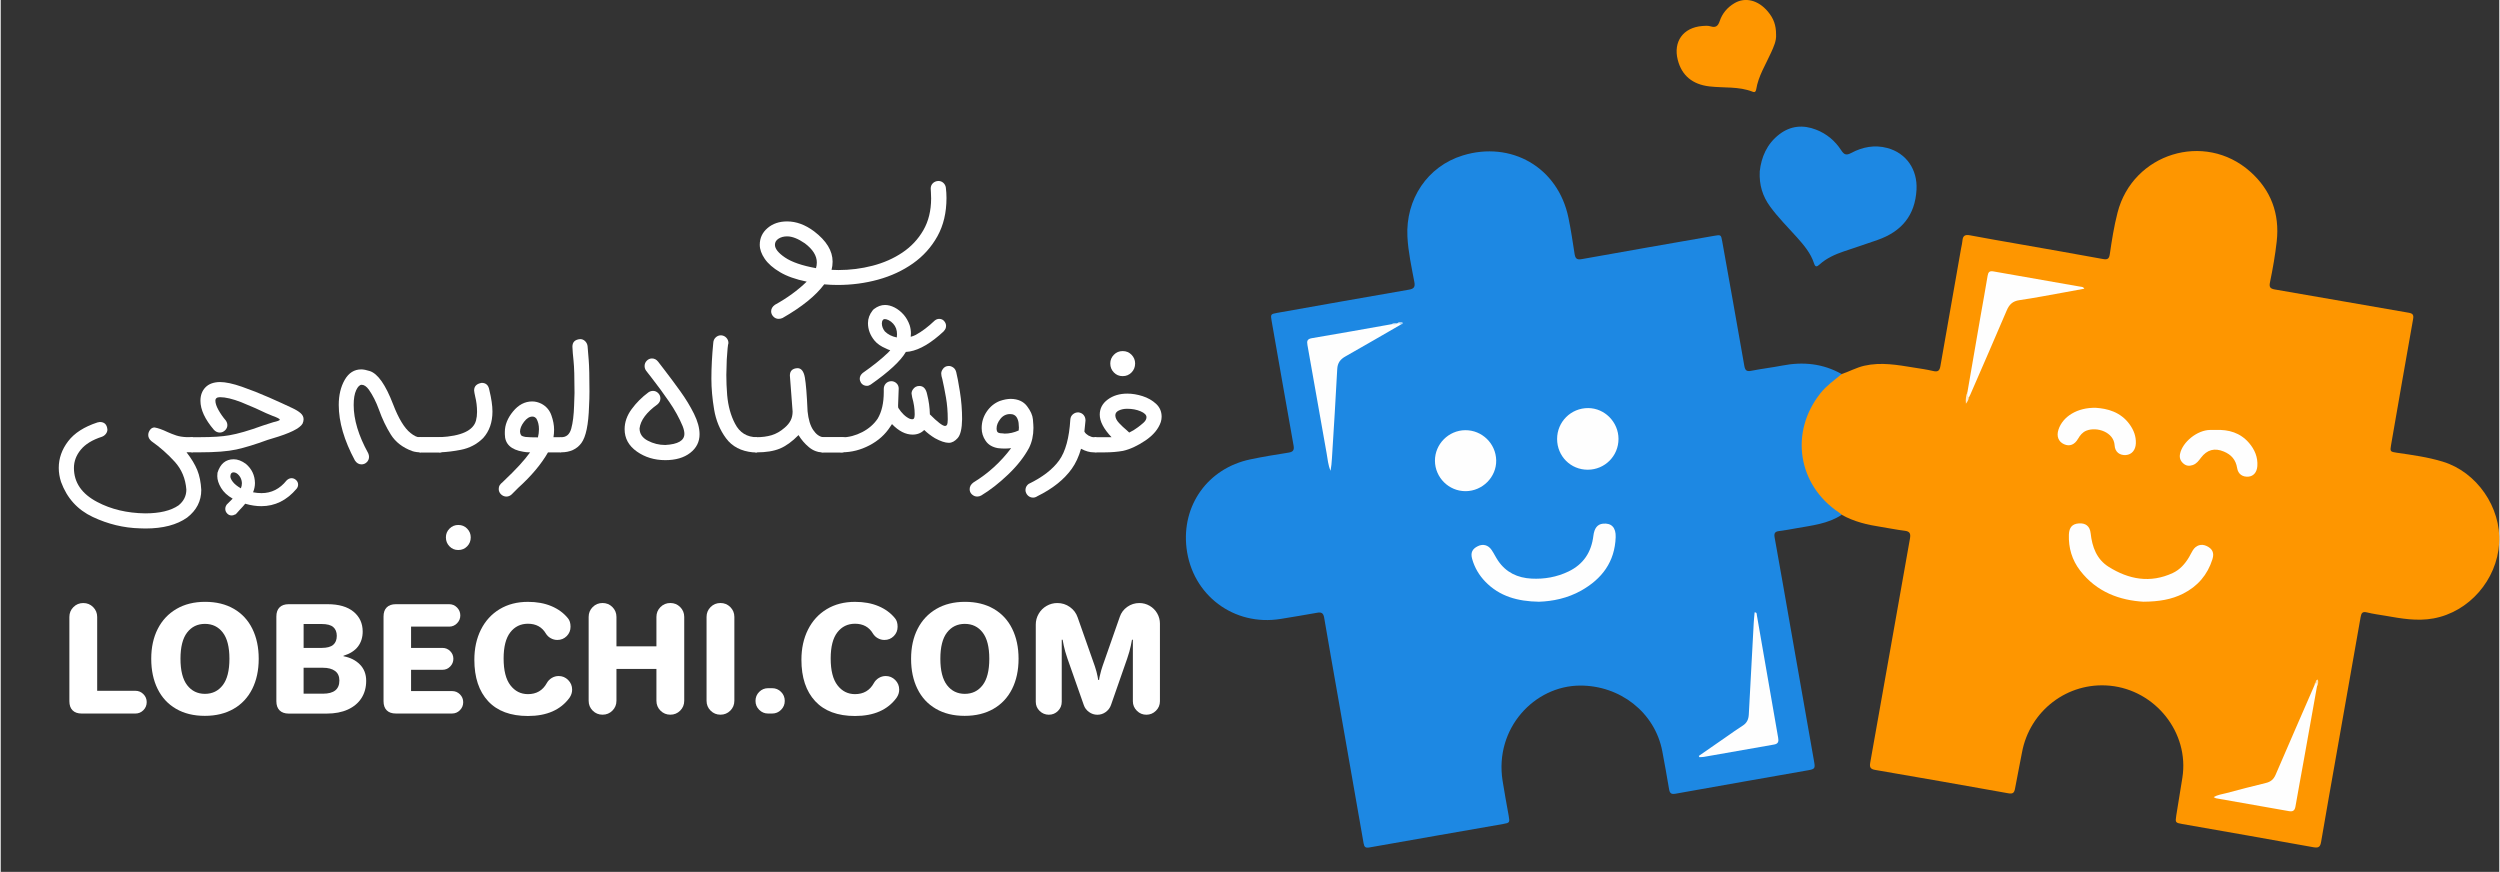
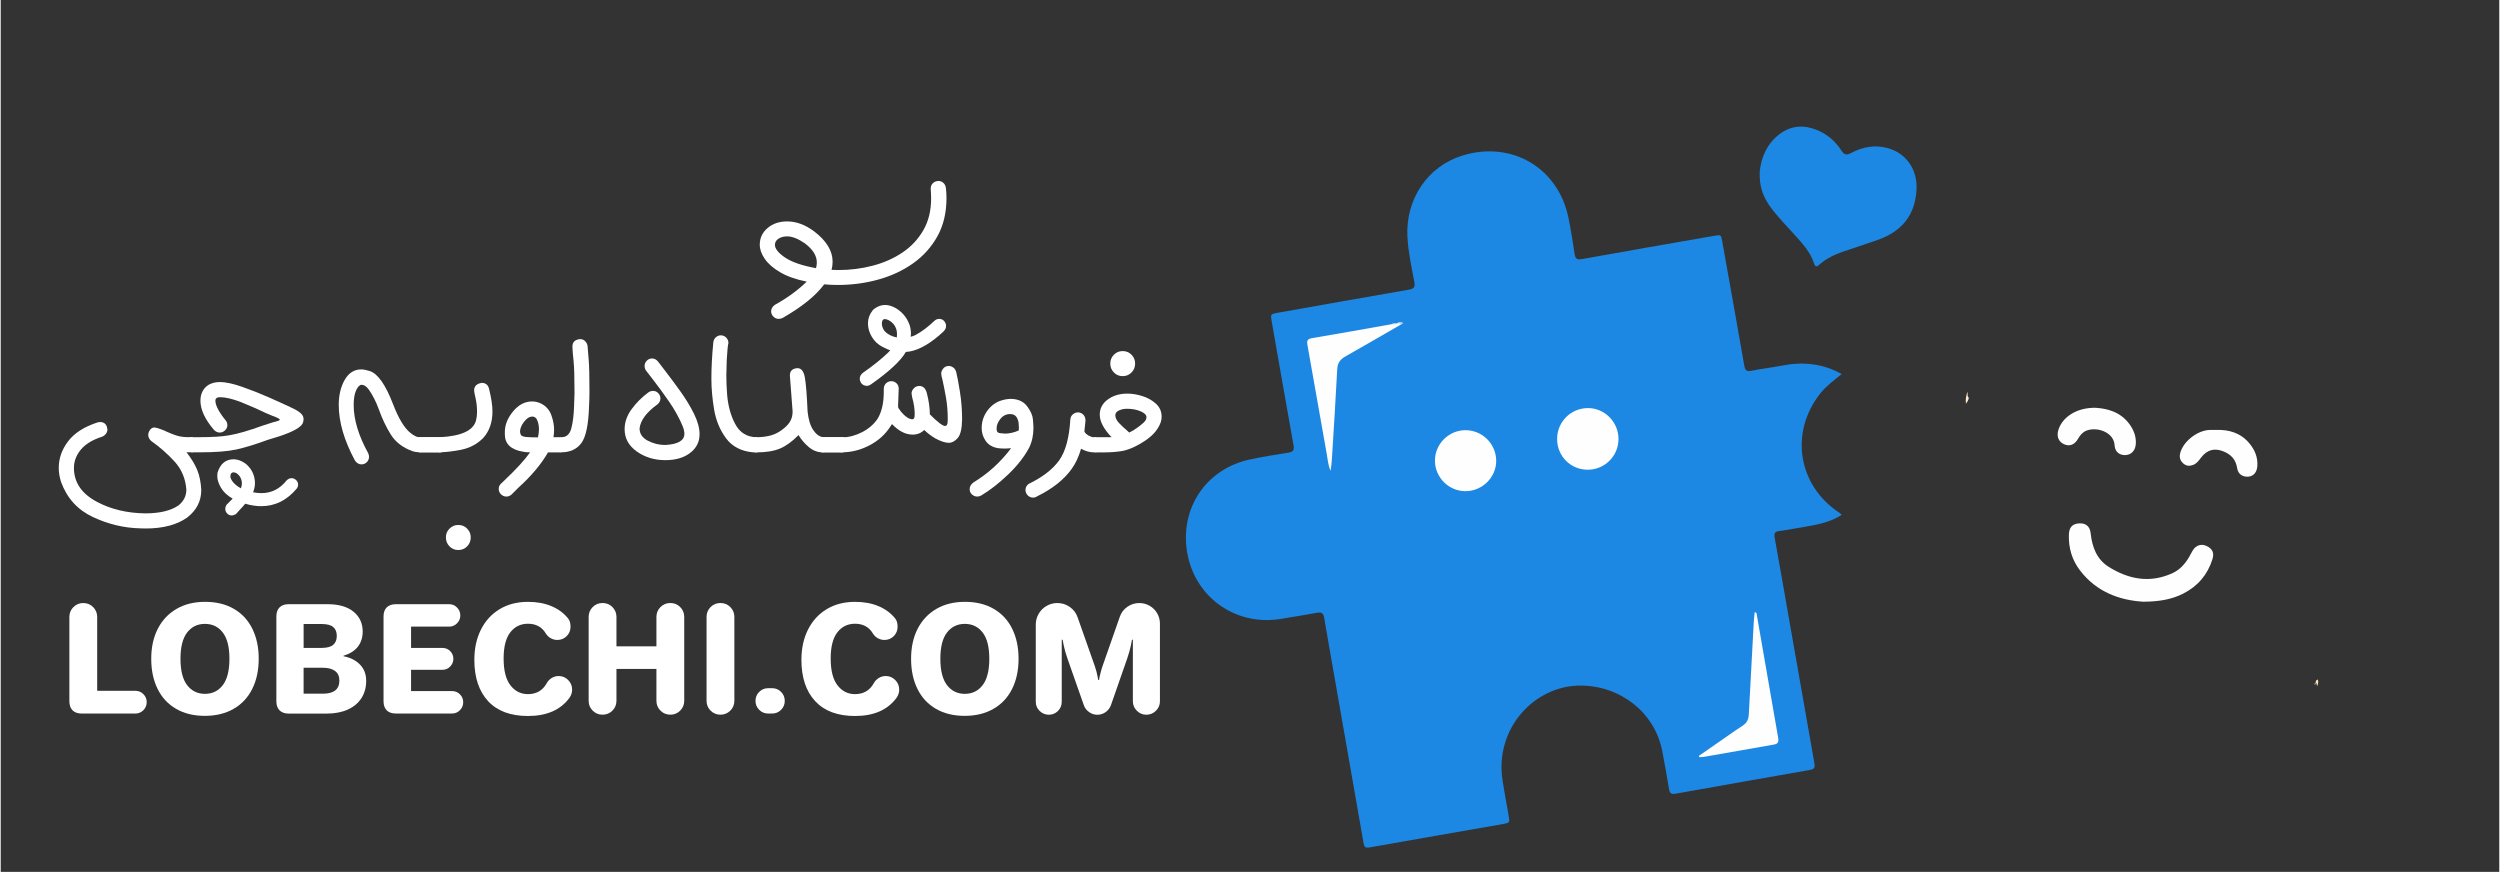
<svg xmlns="http://www.w3.org/2000/svg" viewBox="0 0 1080.12 376.91" width="1081" height="377">
  <rect x="0" y="0" width="1080.12" height="376.91" fill="#333333" stroke="none" />
  <style>		.s0 { fill: #fe9600 } 		.s1 { fill: #1d88e3 } 		.s2 { fill: #fefefe } 		.s3 { fill: #feebd0 } 		.s4 { fill: #fee1b8 } 		.s5 { fill: #add4f4 } 		.s6 { fill: #ffffff } 	</style>
  <g>
    <g>
-       <path class="s0" d="m795.83 161.7c3.3-1.08 6.34-2.8 9.78-3.59 7.27-1.66 14.37-0.35 21.5 0.8 2.8 0.45 5.63 0.84 8.39 1.5 2.09 0.5 2.71-0.34 3.03-2.21 2.94-16.95 5.94-33.88 8.93-50.82 0.2-1.12 0.51-2.23 0.59-3.35 0.16-2.12 1.13-2.71 3.22-2.31 6.69 1.28 13.41 2.42 20.12 3.6 12.46 2.2 24.93 4.36 37.38 6.65 2.04 0.38 2.7-0.12 2.99-2.14 0.87-6.02 1.82-12.03 3.34-17.93 6.57-25.56 37.58-35.26 57.34-17.71 8.92 7.92 12.81 18.14 11.47 30.15-0.66 5.97-1.71 11.88-2.92 17.75-0.41 1.96 0.04 2.7 2.09 3.05 19.27 3.3 38.52 6.73 57.79 10.04 1.92 0.33 2.32 0.94 1.98 2.86-3.24 18.12-6.36 36.25-9.52 54.38-0.48 2.76-0.36 2.89 2.57 3.31 6.66 0.96 13.34 1.88 19.81 3.85 14.7 4.47 25.28 19.76 24.36 35.23-0.95 15.97-13.08 29.75-28.43 32.54-7.05 1.28-13.89 0.05-20.76-1.16-2.64-0.46-5.31-0.78-7.89-1.43-2-0.51-2.5 0.2-2.82 2.04-3.49 20.05-7.06 40.1-10.6 60.14-2.17 12.3-4.36 24.6-6.46 36.91-0.35 2.04-0.88 2.85-3.26 2.42-18.9-3.44-37.83-6.71-56.75-10.05-3-0.53-3.08-0.64-2.62-3.64 0.85-5.45 1.78-10.89 2.64-16.33 3.1-19.56-11.71-37.93-31.33-39.82-18.33-1.76-34.71 10.87-38.01 28.92-0.95 5.19-2.06 10.34-2.99 15.53-0.32 1.78-0.88 2.42-2.88 2.06q-28.72-5.15-57.49-10.09c-2.06-0.35-2.62-1.02-2.23-3.18 5.77-32.27 11.42-64.56 17.17-96.84 0.38-2.14-0.01-3.12-2.31-3.39-3.38-0.4-6.72-1.12-10.09-1.64-5.96-0.9-11.77-2.27-17.09-5.25-4.25-1.17-7.05-4.37-9.59-7.55-8.28-10.39-10.6-22.09-6.2-34.72 2.39-6.85 6.7-12.54 12.53-16.97 0.96-0.74 1.96-1.44 3.22-1.61z" />
      <path class="s1" d="m795.83 161.7c-3.15 2.63-6.51 4.97-9.13 8.25-13.44 16.85-9.91 39.74 8.06 51.67 0.4 0.26 0.74 0.61 1.1 0.92-5.96 3.94-12.9 4.61-19.67 5.83-2.47 0.45-4.95 0.9-7.44 1.21-1.81 0.22-2.21 1.01-1.89 2.78 2.45 13.57 4.81 27.16 7.19 40.75q4.96 28.17 9.91 56.34c0.47 2.69 0.22 3.03-2.54 3.52-19.16 3.38-38.32 6.72-57.47 10.16-1.86 0.33-2.44-0.29-2.73-1.99q-1.37-8.16-2.91-16.29c-3.18-16.97-18.39-28.58-35.62-28.48-19.71 0.11-36.95 18.5-33.45 41.06 0.78 5.05 1.74 10.07 2.63 15.1 0.54 3.05 0.51 3.17-2.43 3.69-19.24 3.37-38.49 6.7-57.72 10.12-1.77 0.31-2.26-0.17-2.55-1.8-3.7-21.33-7.46-42.65-11.2-63.98-1.96-11.18-3.95-22.36-5.85-33.55-0.32-1.86-1.08-2.48-2.94-2.14-5.26 0.95-10.54 1.82-15.82 2.68-20.25 3.31-38.32-10.28-40.74-30.62-2.2-18.49 9.25-34.49 27.55-38.34 5.47-1.15 11.01-2.05 16.53-2.92 1.96-0.31 2.55-1.05 2.2-3.04-3.21-17.95-6.33-35.92-9.49-53.89-0.5-2.86-0.42-2.98 2.37-3.48 19.01-3.36 38.01-6.77 57.04-10.05 2.17-0.37 2.67-1.24 2.3-3.25-1.22-6.53-2.68-13.04-3.01-19.7-0.8-16.07 8.6-30.35 23.93-35.06 20.77-6.38 41.13 4.95 45.68 26.91 1.07 5.16 1.85 10.38 2.65 15.59 0.3 1.97 0.89 2.72 3.14 2.31 19-3.42 38.02-6.71 57.04-10.04 3.11-0.54 3.12-0.57 3.66 2.41 3.2 17.89 6.41 35.77 9.53 53.67 0.33 1.91 0.87 2.67 2.97 2.25 4.45-0.88 8.98-1.41 13.44-2.27 9-1.75 17.59-0.89 25.68 3.67z" />
      <path class="s1" d="m760.42 74.06c0.68-6.08 3.06-11.88 8.5-16.02 4.86-3.71 10.24-4.17 15.86-1.99 4.61 1.79 8.25 4.86 10.9 8.98 1.22 1.9 2.22 2.2 4.28 1.1 4.85-2.59 10.07-3.61 15.52-2.17 8.36 2.2 13.18 9.4 12.71 18.04-0.62 11.21-6.53 18.11-16.8 21.72-4.89 1.72-9.83 3.34-14.74 5-3.79 1.29-7.4 2.93-10.4 5.64-1.1 1-1.8 1.23-2.35-0.48-1.43-4.44-4.38-7.89-7.42-11.3-3.94-4.41-8.17-8.58-11.65-13.39-3.14-4.33-4.71-9.18-4.41-15.13z" />
-       <path class="s0" d="m767.48 14.93c0.18 2.74-1.01 5.24-2.14 7.76-2.34 5.24-5.51 10.13-6.45 15.94-0.13 0.82-0.5 1.44-1.47 1.05-6.04-2.4-12.48-1.6-18.73-2.32-7.29-0.84-11.98-4.68-13.71-11.47-2.03-7.94 2.36-14 10.64-14.65 1.21-0.1 2.43-0.2 3.62 0.17 2.16 0.67 3.18-0.18 3.88-2.31 1.1-3.32 3.31-5.91 6.35-7.71 4.65-2.77 10.31-1.35 14.45 3.59 2.52 3.01 3.56 5.88 3.56 9.95z" />
      <path class="s2" d="m926.23 260.12c-10.03-0.61-20.11-4.06-27.34-13.5-3.49-4.55-5.02-9.77-4.83-15.48 0.11-3.15 1.46-4.65 4.27-4.87 2.9-0.23 4.8 1.12 5.14 4.25 0.64 5.94 2.6 11.25 7.76 14.5 8.7 5.49 18 7.21 27.73 2.7 3.07-1.43 5.31-3.95 7.04-6.86 0.58-0.97 1.04-2.02 1.65-2.98 1.39-2.2 3.64-2.9 5.87-1.88 2.59 1.18 3.47 2.98 2.6 5.74-2.12 6.77-6.41 11.74-12.74 14.93-4.96 2.48-10.27 3.4-17.15 3.45z" />
-       <path class="s2" d="m850.23 169.37q2.8-16.31 5.63-32.61c1.01-5.83 2.12-11.65 3.06-17.5 0.26-1.63 0.83-2.24 2.53-1.93 12.78 2.28 25.57 4.5 38.36 6.74 0.3 0.05 0.59 0.19 0.93 0.73q-4.44 0.83-8.9 1.64c-6.39 1.14-12.76 2.39-19.18 3.32-2.88 0.42-4.37 1.85-5.46 4.41-5.18 12.17-10.48 24.29-15.75 36.42-0.19 0.44-0.44 0.86-0.66 1.29-1.34-0.59-0.67-1.61-0.56-2.51z" />
-       <path class="s2" d="m1001.33 296.63q-2.8 15.68-5.6 31.36c-1.23 6.86-2.52 13.72-3.71 20.59-0.29 1.71-0.99 2.39-2.77 2.08-10.53-1.88-21.07-3.71-31.6-5.57-0.3-0.05-0.56-0.29-0.99-0.52 1.76-1.02 3.62-1.22 5.38-1.69 5.72-1.52 11.44-3.03 17.2-4.41 2.09-0.5 3.35-1.6 4.2-3.58 5.57-12.96 11.23-25.89 16.86-38.83 0.27-0.27 0.19-0.71 0.45-0.99 1.23 0.13 0.61 0.95 0.58 1.56z" />
      <path class="s2" d="m905.78 176.3c4.83 0.33 10.63 1.7 14.57 7.2 1.75 2.44 2.78 5.12 2.66 8.17-0.11 2.89-1.77 4.84-4.25 5.04-2.64 0.21-4.77-1.23-4.93-4.2-0.32-5.74-7.72-8.16-12.22-6.33-1.66 0.68-2.71 1.97-3.58 3.49-1.52 2.63-3.68 3.44-6.05 2.37-2.46-1.11-3.36-3.46-2.41-6.34 1.83-5.6 8.14-9.63 16.21-9.4z" />
      <path class="s2" d="m957.54 185.87c5.64-0.25 10.64 1.23 14.4 5.61 2.43 2.83 3.87 6.17 3.59 10.03-0.19 2.67-1.67 4.36-3.86 4.54-2.48 0.2-4.45-1.04-4.87-3.71-0.57-3.61-2.56-5.82-5.78-7.15-4-1.66-7.21-0.79-9.86 2.68-0.98 1.29-1.87 2.59-3.55 3.17-1.55 0.53-2.87 0.38-4.07-0.68-1.25-1.09-1.77-2.43-1.43-4.13 1.05-5.17 7.45-10.3 13-10.37q1.21 0.01 2.43 0.01z" />
      <path class="s3" d="m850.23 169.37c0.26 0.82-0.33 1.83 0.55 2.51-0.04 0.89-0.44 1.6-1.23 2.65-0.24-2.11 0.11-3.65 0.68-5.16z" />
      <path class="s4" d="m1001.33 296.63c-0.2-0.52 0.03-1.2-0.58-1.57 0.03-0.56 0.08-1.11 0.92-1.31 0.34 1.03 0.21 1.97-0.34 2.88z" />
      <path class="s4" d="m1000.75 295.05c0.07 0.43-0.05 0.78-0.45 0.99-0.06-0.42 0.07-0.76 0.45-0.99z" />
-       <path class="s2" d="m664.98 260.13c-9.25-0.16-17.04-2.32-23.19-8.67-2.69-2.77-4.62-6.05-5.68-9.78-0.78-2.72 0.01-4.4 2.48-5.59 2.23-1.08 4.47-0.49 5.94 1.69 0.99 1.47 1.76 3.1 2.75 4.58 3.44 5.1 8.44 7.45 14.42 7.77 5.58 0.3 10.99-0.65 16.06-3.09 6.47-3.11 9.88-8.35 10.74-15.41 0.41-3.35 1.79-4.99 4.11-5.24 3.75-0.4 5.67 1.72 5.53 5.81-0.37 10.71-5.93 18.06-14.94 23.13-5.87 3.29-12.26 4.6-18.22 4.8z" />
      <path class="s2" d="m604.76 140.61c-7.8 4.49-15.57 9.02-23.41 13.45-2.24 1.26-3.44 2.78-3.58 5.52-0.65 12.87-1.5 25.73-2.29 38.59-0.11 1.78-0.26 3.55-0.59 5.35-1.07-2.38-1.24-4.97-1.69-7.47-2.81-15.63-5.52-31.27-8.31-46.9-0.31-1.72-0.09-2.62 1.94-2.96 11.51-1.93 23-4.01 34.49-6.04 0.77-0.48 1.73 0.14 2.48-0.45 0.65-0.21 1.38-0.65 1.54 0.55l-0.02 0.01q-0.27 0.15-0.56 0.35z" />
      <path class="s2" d="m734.08 326.78q5.96-4.13 11.91-8.26c2.33-1.61 4.63-3.29 7.03-4.8 1.84-1.16 2.56-2.74 2.67-4.85q1.02-19.8 2.13-39.58c0.08-1.53 0.26-3.05 0.39-4.58 1.05 0.01 0.88 0.73 0.96 1.2q4.59 26.48 9.2 52.95c0.27 1.55 0.18 2.67-1.75 3-10.14 1.75-20.26 3.56-30.39 5.34-0.62 0.11-1.27 0.08-1.9 0.12q-0.15-0.27-0.25-0.54z" />
      <path class="s2" d="m699.36 189.73c0.02 7.37-5.89 13.3-13.26 13.33-7.4 0.03-13.26-5.82-13.28-13.26-0.02-7.46 6-13.44 13.47-13.39 7.14 0.05 13.06 6.09 13.07 13.32z" />
      <path class="s2" d="m633.12 185.97c7.24-0.05 13.21 5.76 13.37 13 0.16 7.23-5.91 13.35-13.26 13.36-7.23 0.01-13.17-5.89-13.22-13.13-0.04-7.2 5.88-13.18 13.11-13.23z" />
      <path class="s5" d="m605.35 140.25c-0.36-0.63-1.02-0.39-1.54-0.55 0.48-0.52 1.12-0.44 1.73-0.44 0.34 0 0.61 0.16 0.54 0.55-0.08 0.36-0.41 0.41-0.73 0.44z" />
      <path class="s5" d="m603.82 139.71c-0.71 0.78-1.62 0.49-2.48 0.45 0.75-0.59 1.61-0.52 2.48-0.45z" />
      <path class="s5" d="m604.76 140.61q0.29-0.18 0.57-0.36-0.28 0.19-0.57 0.36z" />
    </g>
    <g>
      <path class="s6" d="m31.06 307.08q-1.38-1.38-1.38-3.94v-36.44q0-2.5 1.75-4.26 1.76-1.75 4.26-1.75 2.51 0 4.26 1.75 1.75 1.76 1.75 4.26v31.93h16.53q2.01 0 3.44 1.44 1.44 1.44 1.44 3.44 0 2.07-1.44 3.51-1.44 1.44-3.44 1.44h-23.23q-2.56 0-3.94-1.38z" />
      <path class="s6" d="m75.8 306.42q-5.23-3.03-7.98-8.61-2.75-5.58-2.75-13.03 0-7.39 2.82-12.93 2.82-5.53 8.08-8.61 5.26-3.07 12.4-3.07 7.2 0 12.43 3.04 5.23 3.03 7.98 8.61 2.75 5.58 2.75 12.96 0 7.45-2.79 13.03-2.79 5.58-8.05 8.61-5.26 3.04-12.46 3.04-7.2 0-12.43-3.04zm20.19-10.23q2.88-3.75 2.88-11.4 0-7.64-2.88-11.36-2.88-3.73-7.7-3.73-4.82 0-7.7 3.73-2.88 3.72-2.88 11.36 0 7.63 2.88 11.4 2.88 3.75 7.7 3.76 4.82-0.01 7.7-3.76z" />
      <path class="s6" d="m120.54 307.08q-1.38-1.38-1.38-3.94v-36.63q0-2.57 1.38-3.94 1.38-1.38 3.95-1.38h16.78q7.32 0 11.27 3.26 3.94 3.26 3.94 8.58 0 3.76-2.03 6.45-2.03 2.69-6.29 4.01v0.19q4.38 0.81 7.11 3.57 2.73 2.76 2.72 7.08 0 4.26-2.04 7.45-2.04 3.19-5.89 4.95-3.85 1.75-9.11 1.75h-16.47q-2.57-0.02-3.94-1.4zm18.22-26.99q3.37 0 4.95-1.31 1.56-1.32 1.57-3.88 0-2.5-1.53-3.82-1.53-1.32-4.98-1.32h-7.83v10.33zm0.56 19.79q7.08 0 7.08-5.7 0-2.75-1.88-4.13-1.88-1.38-5.2-1.38h-8.39v11.21z" />
      <path class="s6" d="m166.87 307.08q-1.38-1.38-1.38-3.94v-36.63q0-2.57 1.38-3.94 1.38-1.38 3.95-1.38h23.04q2 0 3.41 1.44 1.41 1.44 1.41 3.44 0 1.94-1.41 3.38-1.41 1.44-3.41 1.44h-16.47v9.2h13.59q1.94 0 3.32 1.38 1.38 1.38 1.38 3.32 0 1.94-1.38 3.35-1.38 1.41-3.32 1.41h-13.59v9.2h17.72q2 0 3.41 1.41 1.41 1.41 1.41 3.41 0 2.01-1.41 3.44-1.41 1.44-3.41 1.44h-24.3q-2.55 0.01-3.94-1.37z" />
      <path class="s6" d="m210.7 303.11q-5.95-6.42-5.95-17.88 0-7.39 2.85-13.06 2.85-5.67 8.08-8.83 5.24-3.16 12.24-3.16 5.76 0 10.14 1.85 4.38 1.84 7.14 5.23 1.13 1.32 1.13 3.69 0 2.38-1.66 4.04-1.66 1.66-4.04 1.66-1.5 0-2.85-0.75-1.35-0.75-2.1-2-2.51-4.26-7.76-4.26-4.76 0-7.64 3.73-2.88 3.72-2.88 11.3 0 7.77 2.94 11.58 2.94 3.82 7.58 3.82 5.51 0 8.14-4.76 0.75-1.38 2.13-2.22 1.38-0.84 3.01-0.85 2.38 0 4.1 1.72 1.72 1.73 1.72 4.16 0 1.88-1.13 3.51-5.76 7.89-17.97 7.89-11.27 0-17.22-6.41z" />
      <path class="s6" d="m255.91 307.21q-1.75-1.75-1.75-4.26v-36.26q0-2.5 1.75-4.26 1.75-1.75 4.26-1.75 2.51 0 4.26 1.75 1.75 1.76 1.75 4.26v12.71h17.28v-12.71q0-2.5 1.75-4.26 1.76-1.75 4.26-1.75 2.51 0 4.26 1.75 1.75 1.76 1.75 4.26v36.26q0 2.51-1.75 4.26-1.75 1.75-4.26 1.75-2.5 0-4.26-1.75-1.75-1.75-1.75-4.26v-13.78h-17.28v13.78q0 2.51-1.75 4.26-1.75 1.75-4.26 1.75-2.51 0-4.26-1.75z" />
      <path class="s6" d="m306.88 307.21q-1.75-1.75-1.75-4.26v-36.26q0-2.5 1.75-4.26 1.75-1.75 4.26-1.75 2.5 0 4.26 1.75 1.75 1.76 1.75 4.26v36.26q0 2.51-1.75 4.26-1.76 1.75-4.26 1.75-2.5 0-4.26-1.75z" />
      <path class="s6" d="m327.89 306.86q-1.6-1.6-1.6-3.85 0-2.32 1.6-3.91 1.6-1.6 3.85-1.6h1.75q2.26 0 3.85 1.6 1.6 1.59 1.6 3.91 0 2.25-1.6 3.85-1.59 1.6-3.85 1.6h-1.75q-2.25 0-3.85-1.6z" />
      <path class="s6" d="m352.09 303.11q-5.95-6.42-5.95-17.88 0-7.39 2.85-13.06 2.85-5.67 8.08-8.83 5.24-3.16 12.24-3.16 5.76 0 10.14 1.85 4.38 1.84 7.14 5.23 1.13 1.32 1.13 3.69 0 2.38-1.66 4.04-1.66 1.66-4.04 1.66-1.5 0-2.85-0.75-1.35-0.75-2.1-2-2.51-4.26-7.76-4.26-4.76 0-7.64 3.73-2.88 3.72-2.88 11.3 0 7.77 2.94 11.58 2.94 3.82 7.58 3.82 5.51 0 8.14-4.76 0.75-1.38 2.13-2.22 1.38-0.84 3.01-0.85 2.38 0 4.1 1.72 1.72 1.73 1.72 4.16 0 1.88-1.13 3.51-5.76 7.89-17.97 7.89-11.26 0-17.22-6.41z" />
      <path class="s6" d="m404.28 306.42q-5.24-3.03-7.98-8.61-2.76-5.58-2.75-13.03 0-7.39 2.82-12.93 2.82-5.53 8.08-8.61 5.26-3.07 12.4-3.07 7.2 0 12.43 3.04 5.23 3.03 7.98 8.61 2.75 5.58 2.75 12.96 0 7.45-2.79 13.03-2.79 5.58-8.05 8.61-5.26 3.04-12.46 3.04-7.2 0-12.43-3.04zm20.2-10.23q2.88-3.75 2.88-11.4 0-7.64-2.88-11.36-2.88-3.73-7.7-3.73-4.82 0-7.7 3.73-2.88 3.72-2.88 11.36 0 7.63 2.88 11.4 2.88 3.75 7.7 3.76 4.81-0.01 7.7-3.76z" />
      <path class="s6" d="m449.11 307.33q-1.66-1.63-1.66-3.94v-33.38q0-2.5 1.25-4.66 1.25-2.16 3.41-3.41 2.16-1.25 4.67-1.25 3 0 5.42 1.72 2.41 1.72 3.35 4.48l7.45 21.16q0.81 2.45 1.13 4.2l0.31 1.69h0.38q0.13-1.12 0.31-1.75 0.62-2.68 1.19-4.26l7.45-21.29q0.88-2.62 3.22-4.29 2.35-1.66 5.23-1.66 2.38 0 4.45 1.19 2.06 1.19 3.26 3.26 1.19 2.07 1.19 4.45v33.56q0 2.38-1.72 4.1-1.73 1.72-4.16 1.72-2.38 0-4.1-1.72-1.72-1.72-1.72-4.1v-26.61h-0.38l-0.5 2.57q-0.5 2.45-1.57 5.57l-7.01 20.1q-0.63 1.81-2.25 3.01-1.63 1.19-3.63 1.19-2.01 0-3.63-1.19-1.64-1.18-2.25-3.01l-7.08-20.16q-1.06-3.07-1.57-5.51-0.38-1.75-0.5-2.57h-0.38v26.86q0 2.31-1.63 3.94-1.63 1.63-3.94 1.63-2.32-0.01-3.99-1.64z" />
    </g>
    <g>
      <path class="s6" d="m60.13 228.4q-10.47-0.27-20.34-4.92-9.87-4.64-13.7-15.11-1-3.09-1-6.1 0-6.19 4.05-11.51 4.05-5.32 12.7-8.15l1-0.18q3 0 3.28 3.28 0 1-0.68 1.87-0.69 0.87-1.68 1.23-6.2 2-9.15 5.6-2.96 3.6-2.96 7.87 0 9.46 10.1 14.74 8.92 4.73 20.66 4.91 9.46 0 14.47-3.46 3.37-2.73 3.37-6.83-0.54-7.09-5.05-12.06-4.5-4.96-10.06-8.87-1.37-1.19-1.37-2.64 0-1.18 0.77-2.23 0.77-1.05 1.96-1.05 2.19 0.36 5.64 2 1.82 0.82 3.73 1.46 1.91 0.63 4.55 0.73h2.64v6.55h-2.73q3.18 4.09 4.64 7.69 1.46 3.59 1.73 8.6 0 7.19-6.1 11.92-6.65 4.73-18.02 4.73z" />
      <path class="s6" d="m83.06 195.55q-1.36 0-2.32-0.96-0.96-0.96-0.96-2.23 0-1.45 0.96-2.41 0.96-0.96 2.32-0.96h3.09q8.1 0 12.65-0.82 5.46-0.91 14.47-4.19l4.55-1.46q2.82-0.63 2.82-1.09 0-0.54-3.09-1.64l-2.82-1.18q-3.83-1.91-10.74-4.73-5.65-2.19-9.19-2.18-2.01 0-2 1.55 0.01 1.64 1.36 4.05 1.37 2.42 3.09 4.41 0.73 1.01 0.73 2.09 0 1.27-1 2.23-1.01 0.96-2.27 0.96-1.45 0-2.55-1.18-5.82-6.83-5.82-12.56 0-3.55 2.14-5.78 2.13-2.23 6.23-2.32 3.74 0 9.6 2.05 5.87 2.05 11.74 4.64 5.87 2.59 9.87 4.5 2.37 1.09 3.69 2.23 1.32 1.14 1.32 2.68 0 0.91-0.46 1.91-1.82 3.1-13.01 6.37l-2.09 0.64q-7.92 2.91-13.51 4.14-5.6 1.23-15.97 1.23h-2.83zm14.84 26.44q-0.82-0.87-0.82-1.96 0-0.54 0.14-0.96 0.14-0.41 0.5-0.96l2.55-2.55q-3.37-1.91-5.01-4.64-1.64-2.73-1.64-5.1l0.09-1.46q1.82-5.82 7.01-5.82 2.55 0 5.28 2 3.82 3.27 3.91 8.28 0 2-0.82 4 1.91 0.36 3.64 0.36 6.47 0 10.83-5.46 1.01-1 2.18-1 1.09 0 1.96 0.82 0.87 0.82 0.86 2 0 0.91-0.64 1.73-6.37 7.55-15.29 7.55-3.18 0-6.73-1l-0.18-0.09q-1.18 1.45-2.28 2.55-0.64 0.63-1.46 1.64-0.18 0.27-0.41 0.41-0.23 0.14-0.41 0.14-0.64 0.36-1.27 0.36-1.18 0.02-1.99-0.84zm6.37-13.15q-0.09-1.91-1.23-3.28-1.14-1.37-2.41-1.37-1.28 0-1.36 1.73 0 1 1.09 2.41 1.09 1.41 3.46 2.78 0.45-1.09 0.45-2.27z" />
      <path class="s6" d="m153.14 199.1q-7.01-13.01-7.01-24.03 0-6.37 2.59-10.88 2.6-4.5 7.14-4.5 1.45 0 3.73 0.73 5.18 1.73 10.01 14.29 3.55 9.29 7.55 12.47 2.28 1.82 3.73 1.82h0.82v6.55q-2.19 0-3.82-0.55-6.2-2.28-9.24-7.14-3.05-4.87-5.14-10.78-1.82-5.01-4.37-8.65-1.55-2.09-3.09-2.09-1.27 0-2.37 2.32-1.09 2.33-1.09 6.42 0 9.47 6.28 20.84 0.36 0.82 0.36 1.55 0 1.36-0.96 2.32-0.96 0.96-2.32 0.96-1.71-0.02-2.8-1.65z" />
      <path class="s6" d="m182.08 195.55q-1.9 0-3.19-0.96-1.27-0.96-1.27-2.32 0.01-1.36 1.27-2.32 1.27-0.96 3.19-0.96h7.28q1.81 0 3.09 0.96 1.27 0.96 1.27 2.32 0 1.36-1.27 2.32-1.28 0.96-3.09 0.96z" />
      <path class="s6" d="m182.17 195.55q-1.9 0-3.19-0.96-1.27-0.96-1.27-2.32 0-1.36 1.27-2.32 1.27-0.96 3.19-0.96h7.28q1.81 0 3.09 0.96 1.27 0.96 1.27 2.32 0 1.36-1.27 2.32-1.28 0.96-3.09 0.96z" />
      <path class="s6" d="m189.54 189h0.36q13.83-0.72 15.56-7.19 0.46-1.73 0.46-3.73 0-3.46-0.82-6.74-0.37-1.63-0.45-2.55 0-2.73 3.28-3.28 2.73 0 3.28 3 1.37 5.64 1.37 9.37 0 7.01-4 11.47-4.01 4-9.65 5.1-4.55 0.91-9.01 1.09h-0.36v-6.54zm4.46 47.18q-1.55-1.59-1.55-3.87-0.01-2.19 1.55-3.78 1.55-1.59 3.82-1.59 2.28 0 3.82 1.59 1.55 1.59 1.55 3.78 0 2.28-1.55 3.87-1.55 1.59-3.82 1.59-2.28 0.02-3.82-1.59z" />
      <path class="s6" d="m216.29 213.71q-1-0.96-1-2.32 0-1 0.41-1.64 0.41-0.64 1.32-1.37l0.36-0.36q7.83-7.37 11.47-12.47-1.73 0-3-0.27-7.92-1.28-7.92-7.55v-1q0-4.55 3.55-8.87 3.56-4.32 8.28-4.32 2 0 4 1 3.09 1.64 4.28 4.96 1.18 3.32 1.18 6.23 0 1.73-0.27 3.28h3.28v6.55h-5.64q-4.37 7.64-12.83 15.29l-2.91 2.91q-1.01 0.91-2.27 0.91-1.29-0.02-2.29-0.96zm16.39-28.17q0-2.64-1.09-4.55-0.73-0.91-1.73-0.91-1.91 0-3.64 2.27-1.73 2.27-1.73 4.28 0.09 1 0.46 1.5 0.36 0.5 2 0.77 2 0.18 5.28 0.18 0.44-1.71 0.45-3.54z" />
      <path class="s6" d="m242.05 189h0.18q3.37 0.09 4.41-3.73 1.05-3.82 1.23-10.01l0.18-5.37q0-10.01-0.41-13.79-0.41-3.78-0.5-6.23 0-3 3.37-3.28 1.19 0 2.09 0.86 0.91 0.87 1.09 2.14 0.18 2.19 0.5 6.14 0.32 3.96 0.32 13.51 0 3.28-0.18 6.37-0.36 11.93-3.32 15.93-2.96 4-8.78 4h-0.18z" />
      <path class="s6" d="m274.99 195.19q-5.28-3.73-5.28-9.65 0-4.55 3.05-8.69 3.05-4.14 7.23-7.23 0.91-0.63 2-0.64 1.27 0 2.23 0.96 0.96 0.96 0.96 2.32 0 1.46-1.27 2.55-7.09 5.1-7.74 10.37 0 3.46 3.55 5.32 3.55 1.87 7.55 1.87 8.28-0.45 8.28-4.82 0-1.36-0.73-3.28-2.19-5.28-5.82-10.56-3.64-5.28-7.46-10.19l-2.55-3.28q-0.64-0.91-0.64-2 0-1.36 0.96-2.32 0.96-0.96 2.23-0.96 1.55 0 2.64 1.37l2.73 3.55q3.36 4.37 6.87 9.24 3.5 4.87 5.92 9.74 2.41 4.87 2.41 8.87 0 4.92-4.05 8.05-4.05 3.14-10.78 3.14-7.01-0.01-12.29-3.73z" />
      <path class="s6" d="m325.23 195.55q-7.74-0.73-11.69-6.1-3.96-5.37-5.14-12.42-1.18-7.05-1.18-13.33 0-7.19 0.82-15.56 0.09-1.36 1.05-2.28 0.96-0.91 2.32-0.91 1.37 0.09 2.27 1.05 0.91 0.96 0.91 2.32-0.36 1-0.73 7.19-0.18 4.28-0.18 6.64 0 4.09 0.36 8.65 0.64 7.1 3.37 12.29 3 5.91 9.56 5.92v6.55c0 0-1.74 0-1.74-0.01z" />
      <path class="s6" d="m355.35 195.55q-3.27 0-5.96-2.23-2.68-2.23-4.5-5.23-4.1 4.18-8.05 5.83-3.96 1.64-10.06 1.64-1.36 0-2.32-0.96-0.96-0.96-0.96-2.32 0-1.36 0.96-2.32 0.96-0.96 2.32-0.96 3.55 0 6.46-0.86 2.91-0.86 5.64-3.23 1.73-1.46 2.59-3.14 0.86-1.68 0.86-3.87l-1.18-15.56q0-3 3.28-3.19 2.46 0 3.19 4 0.72 4 1.18 14.65 0.54 5.28 2.41 8.05 1.86 2.78 4.23 3.14h0.18v6.55c0 0-0.27 0-0.27 0.01zm-21.34-58.7q-0.96-1-0.96-2.27 0-1.64 1.64-2.82 7.92-4.37 13.74-10.01-7.1-1.45-11.56-4.1-4.46-2.64-6.6-5.78-2.14-3.14-2.14-6.05 0-4.36 3.37-7.23 3.36-2.87 8.46-2.87 5.91 0 11.65 4.28 8.01 6.1 8.01 13.1 0 1.82-0.45 3.55l3 0.09q7.56 0 14.74-1.87 7.18-1.86 12.88-5.69 5.69-3.82 9.05-9.65 3.36-5.82 3.37-13.74 0-1.55-0.09-2.64l-0.09-1.64q0-1.37 0.91-2.28 0.91-0.91 2.37-1 1.28 0 2.18 0.82 0.91 0.82 1.09 2.09 0.27 2.27 0.27 4.46 0 9.47-3.91 16.52-3.92 7.05-10.56 11.74-6.65 4.69-15.06 7.01-8.41 2.32-17.52 2.32-2.91 0-5.82-0.27-5.46 7.37-18.02 14.56-0.82 0.36-1.64 0.36-1.35 0.02-2.31-0.99zm18.79-23.39q0-4.37-5.19-8.28-4.37-3-7.64-3-2.19 0-3.73 1-1.55 1-1.55 2.64 0 2.55 4.37 5.51 4.36 2.95 13.38 4.6 0.36-1.2 0.36-2.47z" />
      <path class="s6" d="m355.9 195.55q-1.9 0-3.19-0.96-1.27-0.96-1.27-2.32 0.01-1.36 1.27-2.32 1.27-0.96 3.19-0.96h7.28q1.81 0 3.09 0.96 1.27 0.96 1.27 2.32-0.01 1.36-1.27 2.32-1.28 0.96-3.09 0.96z" />
      <path class="s6" d="m355.99 195.55q-1.9 0-3.19-0.96-1.27-0.96-1.27-2.32 0.01-1.36 1.27-2.32 1.27-0.96 3.19-0.96h7.28q1.81 0 3.09 0.96 1.27 0.96 1.27 2.32-0.01 1.36-1.27 2.32-1.28 0.96-3.09 0.96z" />
      <path class="s6" d="m361.49 194.6q-0.96-0.96-0.96-2.23 0-1.36 0.96-2.32 0.96-0.96 2.23-0.96 4.46-0.09 8.69-2.28 4.23-2.19 6.69-5.82 2.64-4.45 2.64-11.47v-1.37q0-1.36 0.86-2.32 0.87-0.96 2.32-1.05 1.36 0 2.32 0.91 0.96 0.91 0.96 2.27l-0.27 7.28q0 0.82 0.09 1.09 2.28 3.55 5 4.73 0.63 0.18 1 0.18 0.72 0 0.91-0.64 0.18-0.63 0.18-1.55 0-3.46-1.09-7.28l-0.27-1.64q0-0.91 0.55-1.73 1.01-1.55 2.82-1.55 2.64 0 3.37 3.64 1.09 4.27 1.18 8.65 5.01 5.01 6.55 5 0.36 0 0.68-0.27 0.32-0.27 0.41-1.09 0.09-0.82 0.09-1.46 0-5.01-0.77-9.46-0.78-4.46-1.59-8.01-0.45-1.36-0.46-2.37 0-0.91 0.55-1.73 0.92-1.55 2.73-1.55 0.91 0 1.87 0.64 0.96 0.64 1.32 2 0.64 2.45 1.59 8.42 0.96 5.95 0.96 11.97-0.09 6.1-1.91 8.15-1.82 2.05-3.82 2.05-2.37 0-6.01-2-2.55-1.54-4.64-3.55-1.99 2-5.01 2-4.55 0-8.92-4.55l-0.73 1.09q-3.27 5.1-9.01 8.1-5.73 3-11.83 3-1.27 0.04-2.23-0.92zm10.42-29.08q-0.55-0.91-0.55-1.82 0-1.36 1.27-2.46 6.65-4.64 11.01-8.83l0.91-1q-1-0.27-1.82-0.73-3.27-1.36-5-3.46-2.82-3.45-2.82-7.55 0-2.91 2-5.46 0.27-0.37 0.64-0.64 2.28-1.73 4.73-1.73 1.99 0 4.14 1.09 2.13 1.1 3.87 3.05 1.72 1.96 2.64 4.6 0.55 1.73 0.55 3.55l-0.09 1.46q1.1-0.27 2.18-0.82 4.01-2.19 8.19-6.19 0.91-0.73 1.91-0.73 1.37 0 2.18 0.96 0.82 0.96 0.82 2.05 0 1.37-1 2.27v0.09q-8.1 7.56-14.74 8.74l-1.64 0.18q-3.37 5.83-15.2 14.11-0.82 0.55-1.64 0.55-1.62-0.01-2.54-1.28zm15.56-21.02q0-2.73-1.64-4.55-0.91-1-1.91-1.5-1-0.5-1.64-0.5-0.45-0.01-0.68 0.14-0.23 0.14-0.23 0.23-0.46 0.54-0.46 1.46 0 1.82 1.27 3.46 1.99 2 5.19 2.64z" />
      <path class="s6" d="m419.87 213.75q-1-0.92-1-2.28 0-1.72 1.64-2.91 9.55-5.83 16.29-14.83-1.37 0.18-2.82 0.18-1.36 0-2.91-0.18-3.56-0.63-5.28-3.14-1.73-2.5-1.73-5.51 0-3.92 2.18-7.14 2.19-3.23 5.64-4.6 2.64-0.91 4.82-0.91 4.64 0.09 6.96 3.14 2.32 3.05 2.55 5.69 0.23 2.64 0.23 3.73 0 4.83-1.91 8.65-3.18 5.91-9.06 11.51-5.87 5.6-11.6 9.05-0.82 0.46-1.73 0.46-1.26 0-2.27-0.91zm20.2-27.66l0.09-1.27-0.09-1.27q0-1.36-0.64-2.73-0.64-1.37-2.09-1.73l-1-0.09q-2.54 0-4.19 2.09-1.64 2.1-1.64 4.09 0 1.46 0.68 1.82 0.69 0.36 2.14 0.36l0.64 0.09q3.1 0 6.1-1.36z" />
      <path class="s6" d="m468.47 186.54l0.09 0.18q0.45 0.82 1.64 1.55 1.36 0.73 2.28 0.73h1.18v6.55h-1.18q-2.55 0.01-5.46-1.55-1.46 5.1-4 8.65-5.01 7-14.83 11.83-1.19 0.82-2.46 0.59-1.28-0.22-2.09-1.32-0.82-1.18-0.59-2.46 0.22-1.28 1.32-2.09 9.01-4.37 13.2-10.19 4.1-5.73 4.82-17.66 0.09-1.36 1.09-2.23 1-0.86 2.37-0.86 1.46 0.18 2.28 1.14 0.82 0.96 0.82 2.41-0.22 2.46-0.48 4.73z" />
      <path class="s6" d="m472.84 189q0.27 0 0.64 0h6.73q-5.1-5.37-5.1-9.74 0-4 3.46-6.55 3.46-2.55 8.46-2.55 3.18 0 6.6 1.09 3.42 1.1 5.82 3.32 2.41 2.23 2.41 5.6 0 1.09-0.36 2.28-1.55 4.54-6.69 8.01-5.15 3.46-9.69 4.46-3.65 0.63-7.64 0.64h-3.91q-0.36 0-0.73-0.09zm8.37-27.99q-1.55-1.59-1.55-3.87-0.01-2.18 1.55-3.78 1.54-1.59 3.82-1.59 2.28 0 3.82 1.59 1.55 1.59 1.55 3.78 0 2.28-1.55 3.87-1.55 1.59-3.82 1.59-2.28 0.01-3.82-1.59zm10.37 23.71q1-0.72 2.37-1.91 1.36-1.19 1.36-2.46 0-1.46-2.55-2.55-2.55-1.09-5.82-1.09-2.01 0-3.55 0.73-1.55 0.73-1.55 2.09 0 1.63 1.64 3.37 1.63 1.73 3.19 3 0.72 0.63 1.18 1.09 1.92-0.9 3.73-2.27z" />
    </g>
  </g>
</svg>